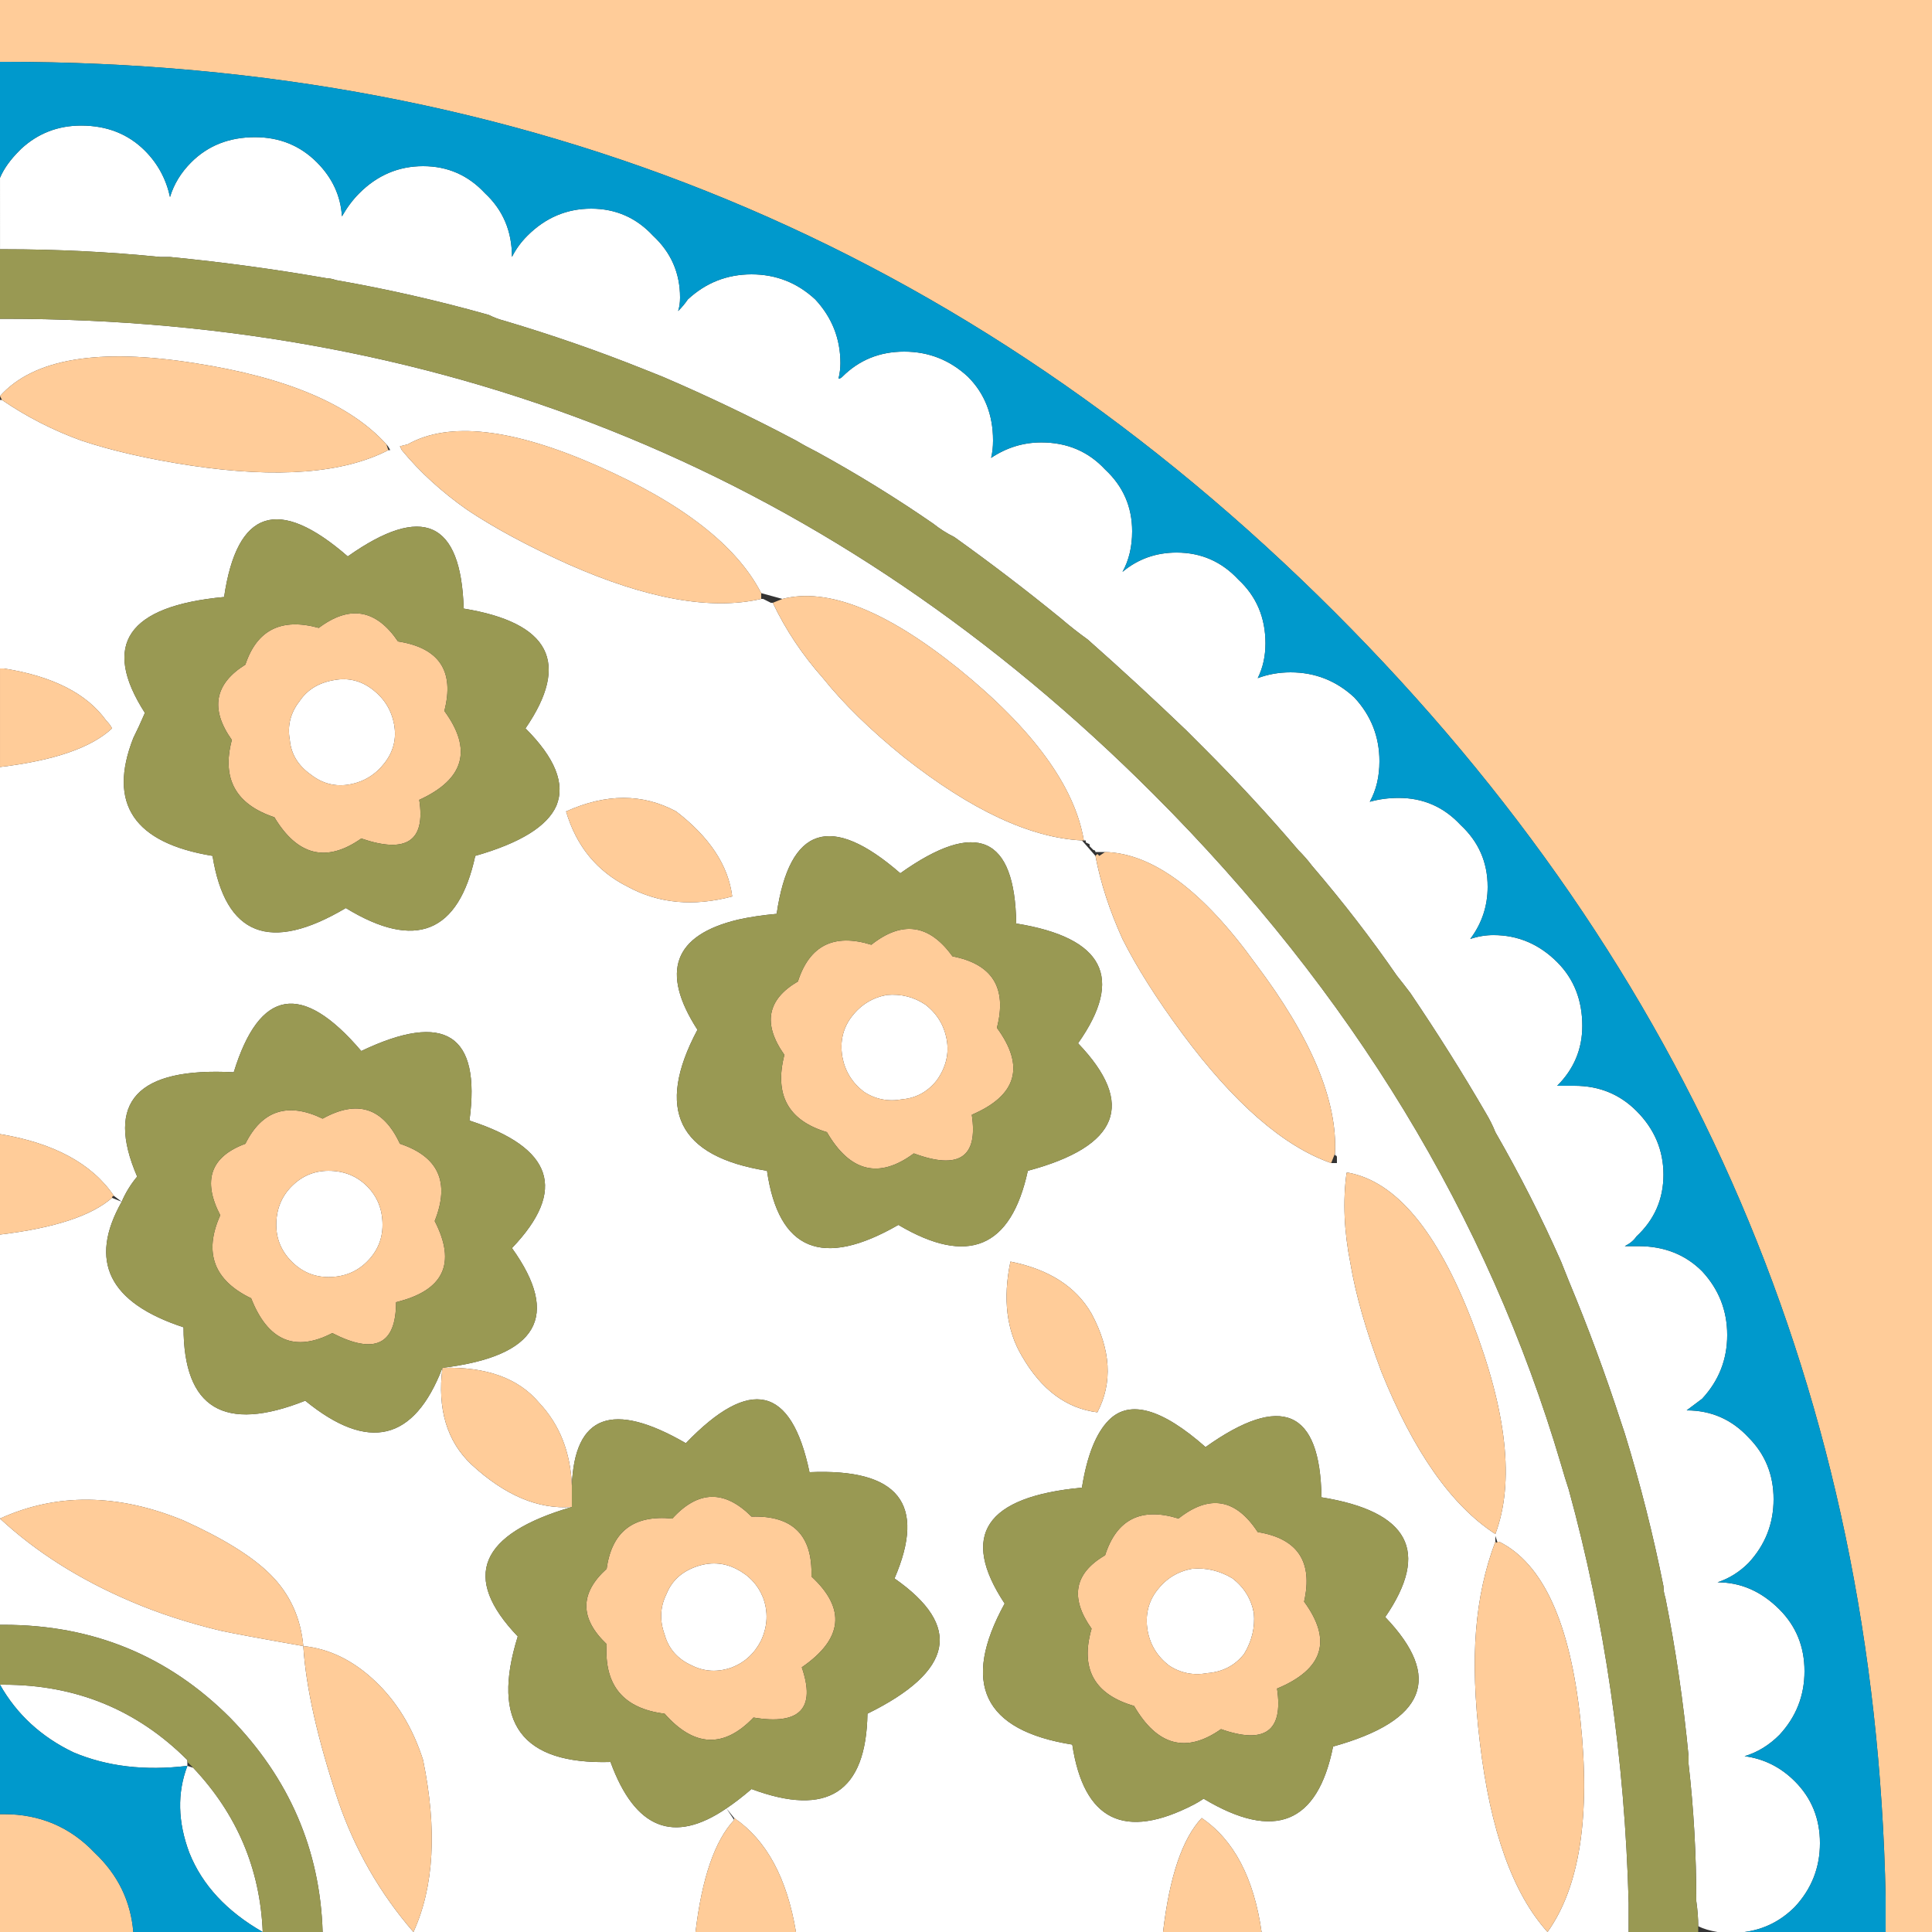
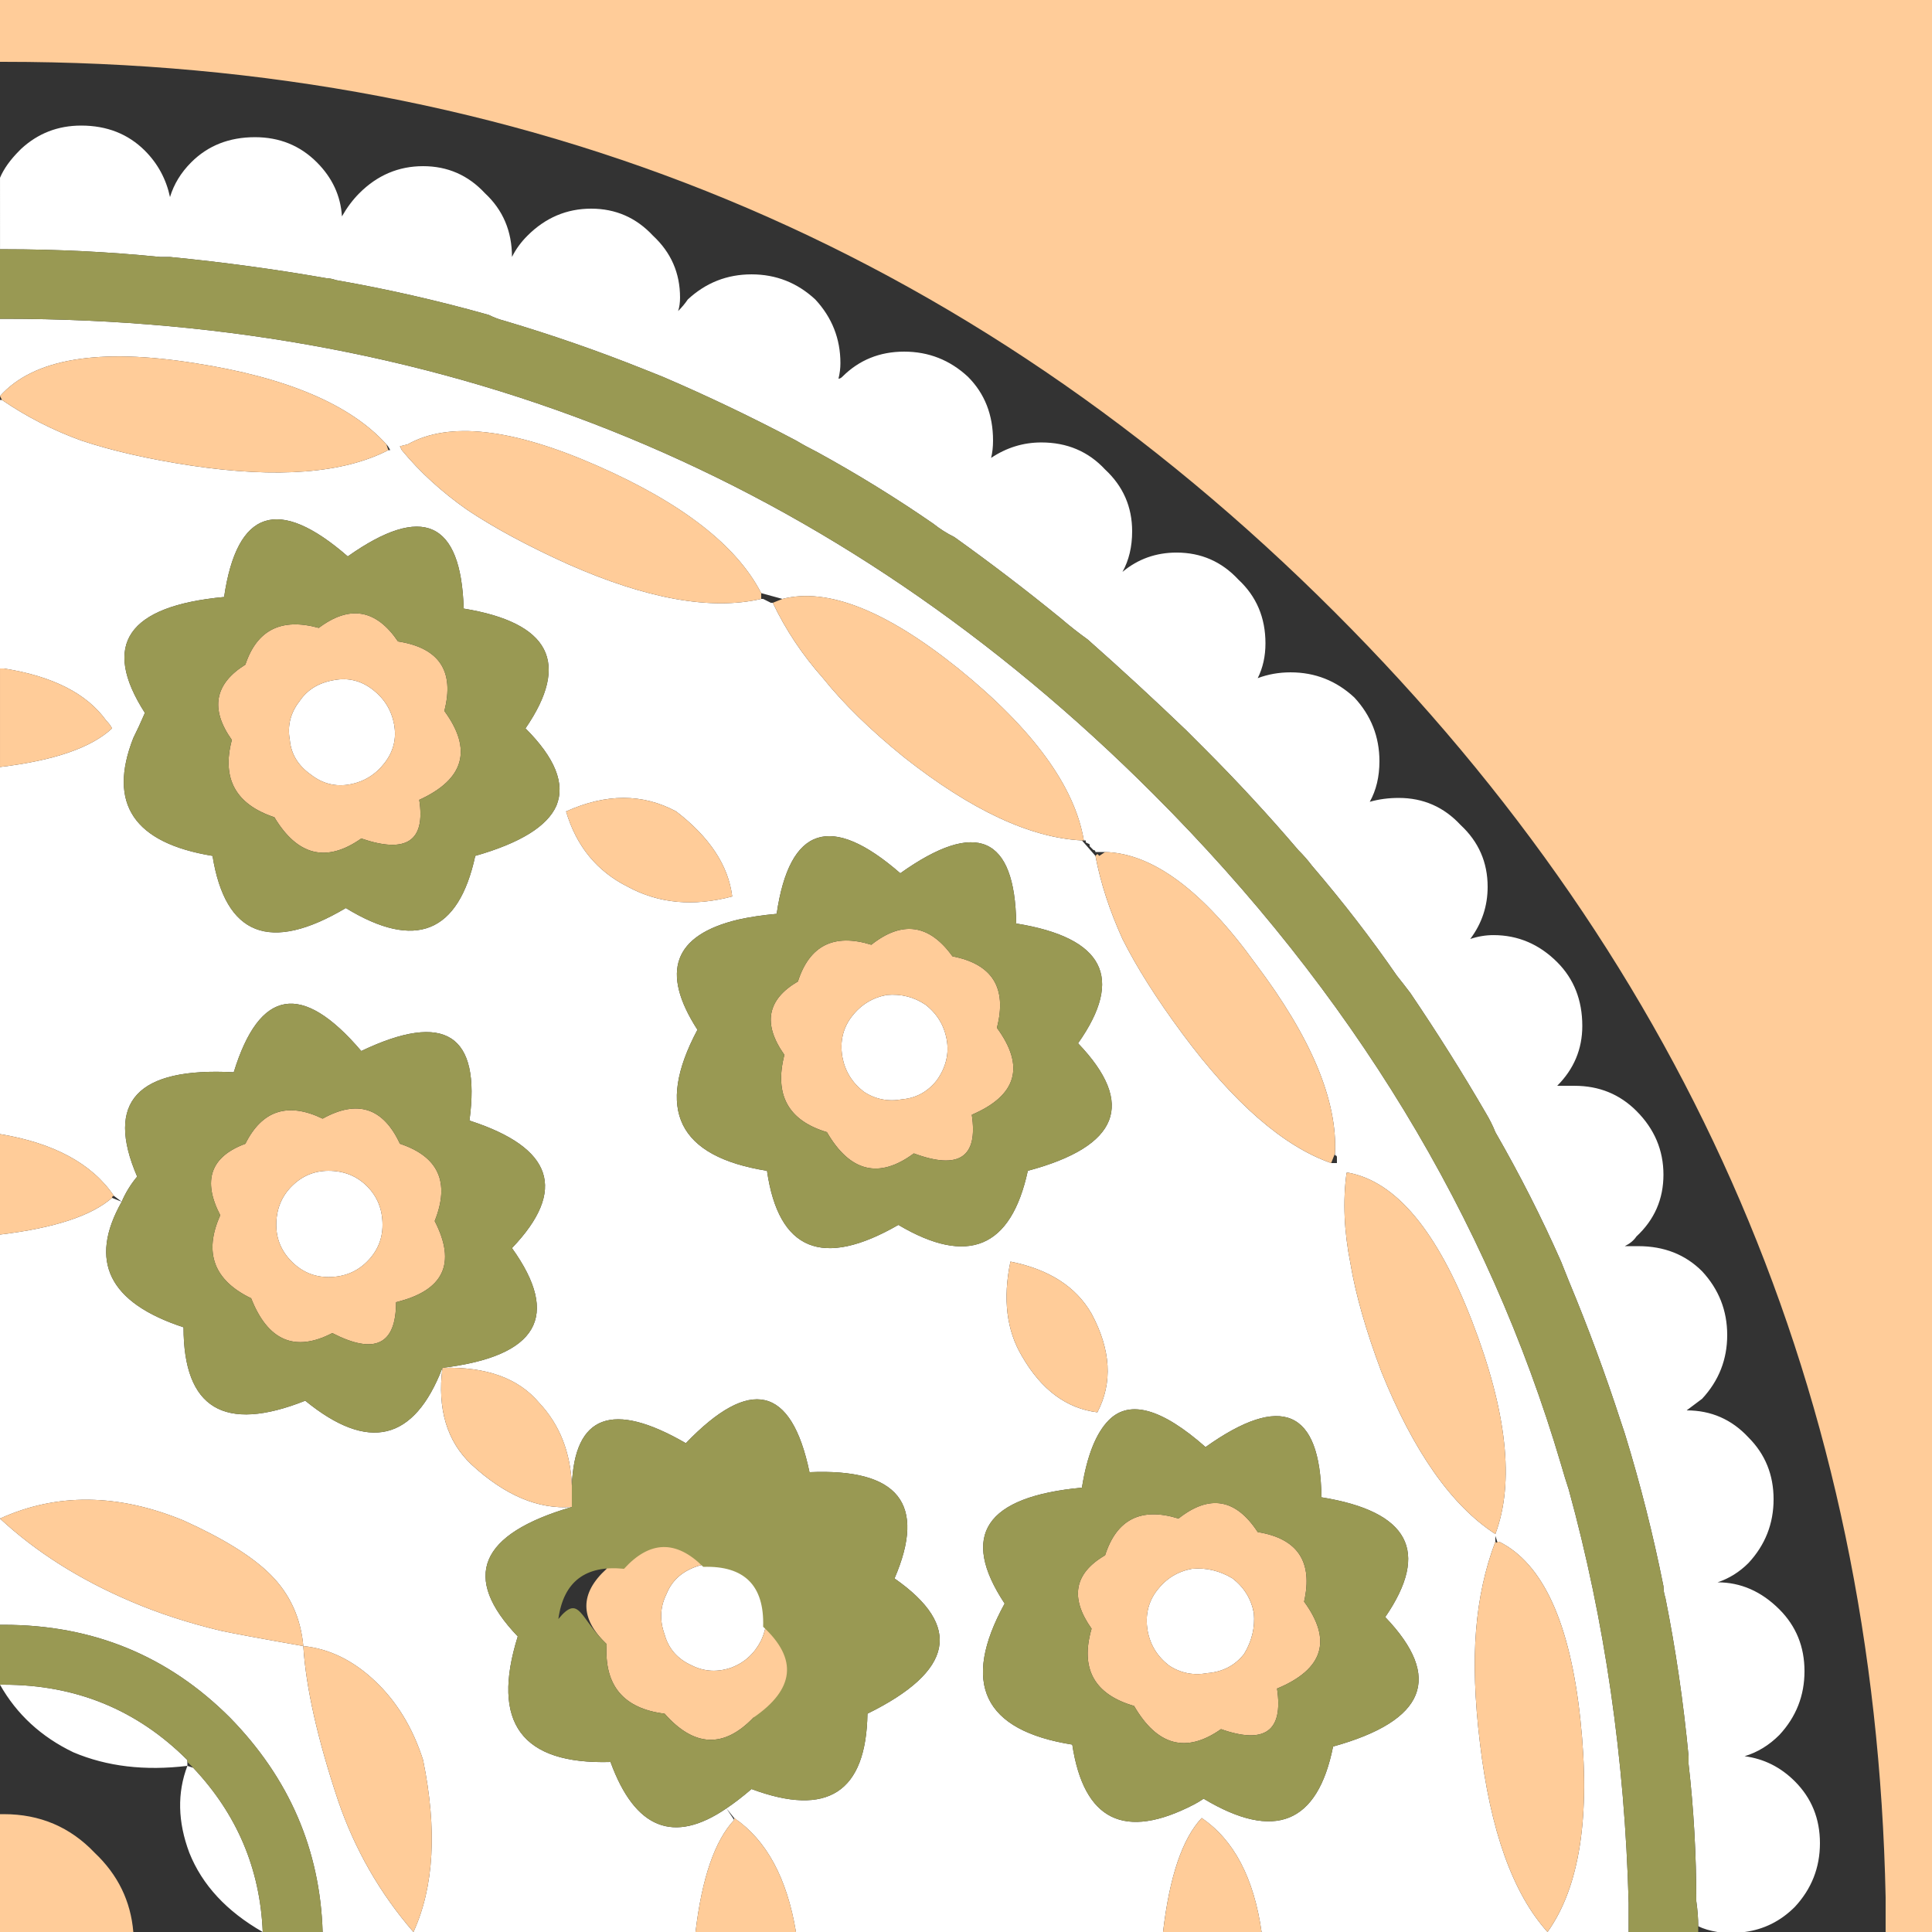
<svg xmlns="http://www.w3.org/2000/svg" version="1.1" x="0px" y="0px" width="404px" height="404px" viewBox="0 0 404 404" enable-background="new 0 0 404 404" xml:space="preserve">
  <rect x="0" y="0" width="404" height="404" fill="#333333" stroke="none" />
  <g id="areacolor">
    <path fill-rule="evenodd" clip-rule="evenodd" fill="#FFFFFF" d="M86.454,404c4.308-9.426,4.983-21.411,2.02-35.953   c-2.154-6.735-5.52-12.259-10.1-16.566c-4.577-4.309-9.56-6.73-14.949-7.271c-0.537-5.926-2.825-10.909-6.865-14.949   c-3.772-3.771-9.832-7.539-18.18-11.311c-13.737-5.658-26.532-5.792-38.38-0.402v-59.389c11.311-1.35,19.123-3.906,23.431-7.678   l2.02,0.809c-7.003,12.389-2.695,21.143,12.929,26.26c0,16.969,8.482,22.086,25.451,15.352   c13.197,10.774,22.757,8.486,28.683-6.869c-1.077,8.621,0.943,15.355,6.06,20.2c7.003,6.466,14.006,9.429,21.009,8.889   c-19.391,5.657-23.163,14.681-11.312,27.069c-5.657,18.045,0.809,26.8,19.392,26.26c5.117,14.006,13.197,17.236,24.24,9.697   l1.618,2.422c-4.04,4.309-6.735,12.121-8.08,23.432H86.454z M70.7,376.529c3.5,10.233,8.75,19.391,15.753,27.471H67.465   c-0.537-17.237-7.003-32.186-19.391-44.842c-12.929-12.93-28.683-19.392-47.269-19.392H0v-22.22   c7.54,7.002,16.697,12.79,27.471,17.371c5.654,2.422,11.852,4.441,18.583,6.06c2.426,0.536,8.214,1.614,17.371,3.231   C63.965,352.829,66.388,363.6,70.7,376.529z M39.185,368.047v1.211c-8.885,1.076-16.831,0.134-23.834-2.829   C8.617,363.197,3.5,358.482,0,352.289h0.805C15.888,352.289,28.683,357.54,39.185,368.047z M54.942,404   c-7.54-4.309-12.661-9.832-15.351-16.563c-2.426-6.467-2.561-12.526-0.406-18.18l1.215,0.402   C49.557,379.357,54.402,390.803,54.942,404z M151.902,378.146c1.618-1.077,3.365-2.426,5.251-4.04   c15.892,5.922,23.972,0.671,24.24-15.758c18.046-8.889,19.932-18.313,5.658-28.28c6.73-15.619,0.809-23.028-17.778-22.22   c-3.771-18.046-12.388-20.065-25.854-6.06c-15.355-8.889-23.297-5.926-23.837,8.889c-0.269-7.003-2.561-12.795-6.869-17.371   c-4.309-5.117-11.043-7.544-20.2-7.275c19.932-2.422,24.78-10.771,14.546-25.045c11.58-12.12,8.617-21.009-8.889-26.666   c2.422-18.047-5.117-22.891-22.626-14.543c-12.388-14.546-21.277-13.063-26.663,4.443c-20.2-1.078-26.935,6.193-20.2,21.816   c-1.346,1.614-2.423,3.365-3.231,5.252l-1.618-1.211c-4.577-6.735-12.522-11.043-23.833-12.93v-76.76   c11.311-1.345,19.123-4.04,23.431-8.08c-0.268-0.541-0.675-1.077-1.211-1.617c-4.04-5.654-11.177-9.292-21.416-10.905H0V83.629   h0.402c5.117,3.5,10.641,6.328,16.563,8.482c6.466,2.158,14.14,3.906,23.029,5.255c18.046,2.691,31.783,1.614,41.209-3.235h0.402   c-0.269-0.537-0.537-0.943-0.805-1.211c-7.543-8.348-20.875-14.006-39.998-16.969C20.603,72.72,7.003,75.008,0,82.82V66.66   c0.268,0,0.537,0,0.805,0c93.997,0,174.126,33.128,240.381,99.386c41.477,41.477,69.895,88.206,85.246,140.185   c0.536,1.886,1.076,3.638,1.613,5.255c7.543,27.471,11.717,56.287,12.526,86.453c0,2.154,0,4.175,0,6.061h-16.969h-59.792   c-1.617-11.311-5.791-19.257-12.525-23.834c-4.041,4.309-6.73,12.254-8.08,23.834h-76.76   c-1.882-11.311-6.194-19.257-12.925-23.834L151.902,378.146z M153.114,348.651c-2.963,1.077-5.792,0.942-8.482-0.402   c-2.963-1.346-4.849-3.499-5.658-6.463c-1.077-2.963-0.943-5.792,0.406-8.486c1.077-2.69,3.097-4.576,6.06-5.653   s5.788-0.943,8.482,0.402s4.581,3.365,5.658,6.061c1.077,2.963,0.943,5.926-0.406,8.889   C157.828,345.688,155.808,347.574,153.114,348.651z M145.842,215.331c-8.889,16.7-4.04,26.532,14.542,29.495   c2.426,16.697,11.583,20.469,27.475,11.312c14.542,8.616,23.566,4.849,27.065-11.312c19.123-5.117,22.626-14.006,10.507-26.666   c9.693-13.734,5.385-22.086-12.93-25.049c-0.268-18.314-8.348-21.814-24.24-10.502c-14.542-12.661-23.163-9.832-25.857,8.482   c-2.963,0.272-5.654,0.674-8.08,1.215C140.859,195.538,138.031,203.211,145.842,215.331z M176.143,220.988   c-0.541-3.23,0.134-6.06,2.02-8.482c1.886-2.426,4.308-3.905,7.271-4.445c2.963-0.27,5.658,0.406,8.08,2.02   c2.426,1.886,3.906,4.309,4.446,7.271c0.537,2.963-0.138,5.791-2.02,8.486c-1.886,2.422-4.312,3.771-7.275,4.039   c-2.963,0.537-5.654,0-8.08-1.617C178.163,226.374,176.683,223.951,176.143,220.988z M76.76,248.058   c2.154,2.154,3.231,4.849,3.231,8.08c0,2.963-1.077,5.52-3.231,7.673c-2.158,2.158-4.849,3.236-8.08,3.236   c-2.963,0-5.523-1.078-7.678-3.236c-2.154-2.153-3.231-4.71-3.231-7.673c0-3.231,1.077-5.926,3.231-8.08s4.715-3.231,7.678-3.231   C71.911,244.826,74.602,245.903,76.76,248.058z M72.313,189.88c14.546,8.889,23.569,5.251,27.069-10.909   c9.425-2.691,15.083-6.194,16.969-10.502c1.886-4.581-0.268-9.966-6.466-16.16c9.429-13.737,5.117-22.085-12.925-25.049   c-0.541-18.314-8.621-21.952-24.24-10.909c-14.546-12.656-23.163-9.828-25.858,8.486c-20.2,1.886-25.719,9.966-16.563,24.24   c-0.809,1.886-1.617,3.634-2.426,5.251c-5.385,13.738,0.134,21.952,16.566,24.643C47.131,195.672,56.422,199.309,72.313,189.88z    M4.04,31.511l0.402-0.402c3.5-3.231,7.678-4.849,12.522-4.849c5.389,0,9.832,1.752,13.335,5.251   c2.691,2.695,4.442,5.926,5.251,9.698c0.809-2.695,2.288-5.117,4.442-7.271c3.503-3.503,7.946-5.251,13.331-5.251   c5.117,0,9.429,1.748,12.929,5.251c3.231,3.231,4.983,7.003,5.251,11.312c1.077-1.886,2.292-3.5,3.638-4.849   c3.771-3.771,8.214-5.653,13.331-5.653s9.429,1.882,12.929,5.653c3.772,3.503,5.658,7.946,5.658,13.332   c0.805-1.614,1.882-3.097,3.231-4.443c3.772-3.771,8.214-5.657,13.332-5.657c5.117,0,9.425,1.886,12.929,5.657   c3.771,3.5,5.654,7.812,5.654,12.929c0,1.077-0.134,2.02-0.403,2.829c0.809-0.809,1.479-1.618,2.02-2.426   c3.772-3.5,8.214-5.251,13.332-5.251c5.117,0,9.563,1.752,13.331,5.251c3.503,3.771,5.255,8.214,5.255,13.331   c0,1.077-0.138,2.158-0.407,3.235c0.269,0,0.541-0.138,0.809-0.407c3.5-3.5,7.812-5.251,12.929-5.251s9.56,1.751,13.331,5.251   c3.5,3.503,5.252,7.946,5.252,13.332c0,1.349-0.135,2.561-0.403,3.638c3.231-2.154,6.731-3.231,10.503-3.231   c5.389,0,9.832,1.886,13.331,5.654c3.771,3.503,5.657,7.812,5.657,12.929c0,3.231-0.674,6.06-2.02,8.486   c3.23-2.695,7.003-4.04,11.311-4.04c5.117,0,9.43,1.882,12.93,5.654c3.771,3.503,5.657,7.946,5.657,13.331   c0,2.695-0.54,5.117-1.618,7.275c2.154-0.809,4.443-1.215,6.869-1.215c5.117,0,9.56,1.751,13.332,5.255   c3.499,3.768,5.25,8.214,5.25,13.332c0,3.231-0.67,6.06-2.02,8.482c1.886-0.537,3.906-0.809,6.061-0.809   c5.117,0,9.429,1.886,12.928,5.658c3.772,3.5,5.658,7.812,5.658,12.929c0,4.04-1.215,7.674-3.638,10.909   c1.618-0.541,3.231-0.809,4.849-0.809c5.117,0,9.56,1.886,13.332,5.654c3.499,3.504,5.25,7.945,5.25,13.335   c0,4.845-1.751,9.022-5.25,12.522c1.076,0,2.287,0,3.637,0c5.117,0,9.426,1.752,12.926,5.251   c3.771,3.772,5.656,8.214,5.656,13.331s-1.885,9.43-5.656,12.93c-0.537,0.809-1.346,1.482-2.424,2.02c1.078,0,2.021,0,2.83,0   c5.385,0,9.831,1.752,13.33,5.251c3.5,3.772,5.252,8.218,5.252,13.335s-1.752,9.561-5.252,13.332   c-1.076,0.809-2.154,1.613-3.23,2.422c5.117,0,9.426,1.886,12.929,5.658c3.499,3.499,5.251,7.811,5.251,12.928   s-1.752,9.561-5.251,13.332c-1.886,1.886-4.04,3.23-6.466,4.039c4.848,0,9.156,1.887,12.928,5.654   c3.5,3.504,5.252,7.812,5.252,12.929s-1.752,9.563-5.252,13.331c-2.154,2.158-4.58,3.638-7.271,4.447   c4.041,0.535,7.54,2.287,10.503,5.25c3.503,3.5,5.251,7.813,5.251,12.93s-1.748,9.559-5.251,13.331   c-2.963,2.963-6.462,4.714-10.503,5.251h-5.656c-1.614-0.268-2.963-0.671-4.041-1.211c0-1.617-0.134-3.365-0.402-5.252   c0-9.697-0.54-19.257-1.617-28.686c0-0.537,0-1.078,0-1.613c-1.077-11.313-2.691-22.355-4.85-33.129   c-0.268-0.81-0.402-1.618-0.402-2.423c-2.153-10.774-4.848-21.415-8.08-31.918c-0.268-0.809-0.54-1.617-0.809-2.423   c-3.23-9.965-6.868-19.797-10.908-29.494c-0.537-1.346-1.077-2.691-1.613-4.041c-4.041-9.156-8.621-18.18-13.738-27.064   c-0.536-1.35-1.211-2.694-2.02-4.039c-4.85-8.354-10.1-16.701-15.754-25.049c-0.809-1.078-1.752-2.289-2.828-3.639   c-5.39-7.811-11.313-15.485-17.778-23.028c-0.809-1.077-1.751-2.154-2.829-3.231c-6.193-7.271-12.79-14.408-19.793-21.411   l-0.406-0.402c-1.077-1.077-2.154-2.158-3.231-3.235c-6.731-6.462-13.6-12.791-20.603-18.985   c-1.886-1.35-3.771-2.829-5.658-4.447c-7.271-5.926-14.676-11.579-22.219-16.969c-1.614-0.805-3.097-1.748-4.442-2.825   c-7.812-5.389-15.892-10.372-24.24-14.949c-1.618-0.809-3.097-1.618-4.446-2.426c-9.157-4.845-18.448-9.292-27.874-13.332   c-1.35-0.536-2.695-1.077-4.04-1.613c-9.429-3.772-19.123-7.137-29.089-10.1c-1.077-0.272-2.154-0.675-3.231-1.215   c-10.506-2.963-21.143-5.385-31.918-7.271c-0.809-0.269-1.479-0.402-2.02-0.402c-10.771-1.886-21.679-3.37-32.722-4.446   c-0.541,0-1.211,0-2.02,0c-10.775-1.077-21.684-1.614-32.727-1.614c-0.268,0-0.537,0-0.805,0V37.169   C0.805,35.283,2.154,33.397,4.04,31.511z M82.414,151.5c0.541,2.963-0.134,5.658-2.02,8.08c-1.886,2.426-4.308,3.906-7.271,4.446   c-2.963,0.537-5.658-0.138-8.08-2.02c-2.695-1.886-4.174-4.312-4.442-7.275c-0.541-2.963,0.134-5.654,2.02-8.08   c1.613-2.422,4.04-3.902,7.271-4.442c2.963-0.541,5.654,0.134,8.08,2.02C80.394,146.115,81.877,148.537,82.414,151.5z    M249.672,377.338c0.536-0.269,1.211-0.675,2.02-1.211c14.811,8.885,23.834,5.25,27.068-10.909   c19.392-5.39,23.025-14.409,10.905-27.069c9.429-13.737,4.983-22.086-13.331-25.049c-0.269-18.314-8.349-21.813-24.24-10.502   c-9.157-8.08-15.892-9.966-20.2-5.658c-2.69,2.695-4.577,7.41-5.653,14.141c-20.2,1.886-25.589,9.966-16.16,24.24   c-9.157,16.7-4.446,26.527,14.141,29.49C226.643,380.703,235.125,384.877,249.672,377.338z M159.58,125.24l1.614,0.809h0.406   c2.69,5.658,6.194,10.909,10.502,15.757c4.308,5.386,9.966,10.905,16.969,16.563c14.006,11.043,26.394,16.835,37.169,17.372   l2.824,3.231c1.078,5.658,2.963,11.449,5.658,17.375c2.963,5.922,7.137,12.523,12.521,19.794   c10.775,14.546,21.144,23.568,31.109,27.068h1.211c0-0.541,0-0.943,0-1.211c0-0.269-0.134-0.406-0.402-0.406v-0.402   c0.541-11.043-4.982-24.24-16.563-39.592c-11.043-15.351-21.549-23.163-31.515-23.431c-0.806,0-1.479,0-2.021,0   c0-0.272-0.134-0.407-0.402-0.407l-0.809-0.809v-0.402l-0.809-0.402v-0.406h-0.402c-1.887-11.312-10.641-23.297-26.26-35.954   c-15.083-12.12-27.337-16.969-36.762-14.546l-4.446-1.211c-5.117-9.966-16.563-18.854-34.34-26.663   c-17.773-7.812-30.971-9.295-39.591-4.446l-1.617,0.406l0.406,0.805c3.771,4.581,8.348,8.754,13.733,12.526   c5.658,3.771,12.661,7.54,21.009,11.311c16.429,7.271,29.898,9.698,40.4,7.271H159.58z M141.4,169.68   c-7.003-3.772-14.68-3.772-23.029,0c2.154,7.271,6.462,12.526,12.929,15.757c6.462,3.5,13.734,4.174,21.814,2.02   C152.305,180.991,148.403,175.069,141.4,169.68z M249.265,328.049c2.963-0.269,5.792,0.402,8.486,2.02   c2.423,1.887,3.906,4.309,4.442,7.271c0.269,2.963-0.402,5.792-2.02,8.486c-1.887,2.423-4.442,3.768-7.674,4.04   c-2.963,0.536-5.658,0-8.08-1.617c-2.426-1.886-3.906-4.309-4.446-7.271c-0.536-3.231,0.134-6.06,2.021-8.486   C243.879,330.068,246.302,328.59,249.265,328.049z M211.291,263.811c-1.617,7.813-0.809,14.413,2.423,19.799   c4.04,7.002,9.291,10.908,15.757,11.717c3.232-6.197,2.829-13.063-1.211-20.605C225.025,269.066,219.371,265.429,211.291,263.811   z M281.585,245.229c-0.806,5.926-0.536,12.254,0.809,18.989c1.077,6.462,3.231,14.006,6.466,22.622   c6.731,16.701,14.678,28.012,23.834,33.938c4.04-10.774,2.427-25.589-4.849-44.439c-7.271-18.855-15.888-29.223-25.854-31.109   H281.585z M323.603,404c6.734-9.426,9.022-24.24,6.868-44.439c-2.154-20.201-7.811-32.589-16.969-37.17H313.1l-0.406-1.211v1.211   c-2.154,5.658-3.499,11.853-4.039,18.587c-0.537,6.731-0.27,14.542,0.809,23.431C311.617,382.723,316.331,395.92,323.603,404z" />
    <path fill-rule="evenodd" clip-rule="evenodd" fill="#FFCC99" d="M0,404v-24.643h0.809c7.54,0,13.872,2.691,18.989,8.08   c4.845,4.576,7.54,10.1,8.08,16.563H0z M145.44,404c1.345-11.311,4.04-19.123,8.08-23.432v-0.406   c6.735,4.581,11.043,12.527,12.929,23.838H145.44z M88.478,368.043c2.963,14.546,2.288,26.531-2.02,35.957   c-7.003-8.08-12.258-17.237-15.757-27.471c-4.309-12.93-6.735-23.704-7.271-32.32c-9.157-1.617-14.949-2.695-17.371-3.231   c-6.735-1.618-12.929-3.638-18.586-6.06C16.701,330.337,7.54,324.545,0,317.543c11.852-5.386,24.643-5.252,38.38,0.406   c8.349,3.771,14.408,7.539,18.18,11.311c4.04,4.04,6.328,9.023,6.869,14.949c5.385,0.536,10.368,2.963,14.949,7.271   C82.954,355.788,86.319,361.312,88.478,368.043z M119.583,315.12c-7.003,0.54-14.002-2.423-21.005-8.889   c-5.117-4.849-7.137-11.579-6.06-20.2c9.157-0.269,15.888,2.154,20.2,7.271c4.308,4.58,6.596,10.372,6.865,17.375   C119.583,312.023,119.583,313.502,119.583,315.12z M138.978,358.349c-8.621-1.077-12.661-5.926-12.12-14.546   c-5.657-5.386-5.657-10.637,0-15.754c1.077-7.812,5.654-11.311,13.734-10.506c5.389-5.922,10.909-6.061,16.566-0.402   c8.616-0.27,12.791,3.905,12.522,12.521c7.271,6.734,6.6,13.063-2.02,18.989c2.963,8.62-0.402,12.12-10.1,10.507   C151.366,365.62,145.172,365.352,138.978,358.349z M193.518,210.08c-2.426-1.617-5.117-2.289-8.08-2.02   c-2.963,0.54-5.389,2.02-7.275,4.441c-1.882,2.427-2.557,5.256-2.02,8.486c0.541,2.963,2.02,5.386,4.446,7.271   c2.422,1.617,5.117,2.154,8.08,1.617c2.963-0.271,5.385-1.617,7.271-4.039c1.886-2.695,2.561-5.523,2.02-8.486   S195.94,211.966,193.518,210.08z M139.38,333.3c-1.345,2.694-1.479,5.52-0.402,8.482c0.805,2.963,2.691,5.117,5.654,6.467   c2.694,1.345,5.523,1.479,8.486,0.402c2.69-1.077,4.71-2.963,6.06-5.653c1.345-2.963,1.479-5.926,0.402-8.889   c-1.077-2.695-2.963-4.715-5.658-6.061c-2.69-1.35-5.52-1.483-8.482-0.406S140.457,330.605,139.38,333.3z M166.851,205.231   c2.426-7.54,7.543-10.1,15.352-7.674c6.466-5.117,12.12-4.313,16.969,2.422c8.348,1.618,11.45,6.6,9.292,14.949   c5.926,8.08,4.178,14.14-5.252,18.181c1.35,8.889-2.69,11.579-12.12,8.08c-7.271,5.385-13.332,3.905-18.18-4.447   c-8.08-2.422-11.043-7.808-8.889-16.16C159.446,214.12,160.389,209.003,166.851,205.231z M68.68,267.043   c3.231,0,5.926-1.078,8.08-3.232c2.154-2.153,3.231-4.71,3.231-7.673c0-3.235-1.077-5.926-3.231-8.08   c-2.154-2.158-4.849-3.235-8.08-3.235c-2.963,0-5.52,1.077-7.678,3.235c-2.154,2.154-3.231,4.845-3.231,8.08   c0,2.963,1.077,5.52,3.231,7.673C63.161,265.965,65.717,267.043,68.68,267.043z M52.52,271.488   c-7.812-3.771-9.966-9.563-6.462-17.371c-3.772-7.275-2.02-12.258,5.251-14.948c3.5-7.003,8.889-8.755,16.16-5.251   c7.271-4.041,12.657-2.293,16.16,5.251c8.08,2.69,10.502,8.08,7.271,16.159c4.581,8.89,1.886,14.543-8.08,16.969   c0,8.886-4.442,11.043-13.331,6.463C61.677,282.8,56.02,280.377,52.52,271.488z M23.431,250.48   c-4.308,3.771-12.12,6.328-23.431,7.678v-21.01c11.311,1.887,19.257,6.194,23.837,12.93   C23.565,250.078,23.431,250.212,23.431,250.48z M0.809,139.782c10.234,1.618,17.372,5.255,21.412,10.909   c0.541,0.541,0.943,1.077,1.211,1.617c-4.308,4.04-12.12,6.731-23.431,8.08v-20.606H0.809z M0.402,83.629L0,82.82   c7.003-7.812,20.603-10.1,40.802-6.869C59.925,78.914,73.261,84.572,80.8,92.92l0.403,1.211   c-9.426,4.849-23.163,5.926-41.205,3.231c-8.889-1.345-16.566-3.097-23.029-5.251C11.043,89.957,5.52,87.128,0.402,83.629z    M60.6,154.731c0.268,2.963,1.751,5.389,4.442,7.271c2.426,1.886,5.117,2.561,8.08,2.02c2.963-0.537,5.389-2.02,7.275-4.442   c1.882-2.422,2.557-5.117,2.02-8.08c-0.541-2.963-2.02-5.385-4.446-7.271c-2.422-1.886-5.117-2.561-8.08-2.02   c-3.231,0.536-5.653,2.02-7.271,4.442C60.734,149.078,60.06,151.768,60.6,154.731z M0.809,12.929c-0.268,0-0.541,0-0.809,0V0h404   v404h-9.697c0-2.422,0-4.849,0-7.271c-2.154-104.503-40.535-194.054-115.141-268.66C202.402,51.309,109.621,12.929,0.809,12.929z    M48.48,154.731c-4.581-6.463-3.638-11.714,2.829-15.754c2.423-7.275,7.54-9.832,15.352-7.678   c6.462-4.849,11.986-3.906,16.563,2.829c8.62,1.345,11.852,6.194,9.697,14.542c5.926,8.08,4.174,14.274-5.251,18.586   c1.345,8.616-2.695,11.311-12.12,8.08c-7.271,5.117-13.331,3.634-18.18-4.446C49.289,168.201,46.326,162.811,48.48,154.731z    M97.769,106.658c-5.389-3.772-9.966-7.946-13.737-12.526l-0.402-0.809l1.613-0.402c8.621-4.849,21.818-3.365,39.595,4.442   c17.774,7.812,29.223,16.701,34.34,26.667v1.211c-10.506,2.422-23.972,0-40.4-7.271   C110.425,114.197,103.422,110.425,97.769,106.658z M161.6,126.049l2.02-0.809c9.425-2.423,21.679,2.422,36.762,14.542   c15.624,12.661,24.378,24.646,26.26,35.958h-0.402c-10.775-0.541-23.163-6.329-37.169-17.372   c-7.003-5.657-12.657-11.177-16.969-16.566C167.794,136.958,164.294,131.703,161.6,126.049z M153.118,187.458   c-8.08,2.154-15.355,1.479-21.818-2.02c-6.462-3.235-10.774-8.486-12.929-15.757c8.349-3.772,16.026-3.772,23.029,0   C148.403,175.065,152.309,180.991,153.118,187.458z M243.209,404c1.346-11.58,4.04-19.525,8.08-23.838   c6.73,4.581,10.908,12.527,12.521,23.838H243.209z M255.328,361.58c-7.271,5.117-13.33,3.5-18.18-4.849   c-8.348-2.423-11.311-7.812-8.889-16.16c-4.58-6.462-3.637-11.579,2.829-15.351c2.423-7.54,7.54-10.101,15.351-7.678   c6.463-5.117,11.986-4.175,16.563,2.828c8.353,1.35,11.584,6.194,9.698,14.547c5.926,8.08,4.04,14.14-5.657,18.18   C268.392,361.982,264.486,364.811,255.328,361.58z M252.5,349.862c3.231-0.269,5.791-1.613,7.678-4.04   c1.613-2.69,2.288-5.52,2.02-8.482c-0.54-2.963-2.02-5.385-4.446-7.271c-2.69-1.617-5.519-2.288-8.482-2.02   c-2.963,0.537-5.39,2.02-7.271,4.442c-1.887,2.427-2.561,5.251-2.021,8.486c0.536,2.963,2.021,5.386,4.442,7.271   C246.842,349.862,249.537,350.402,252.5,349.862z M308.658,340.978c0.536-6.734,1.881-12.929,4.039-18.587   c0.269,0.27,0.402,0.27,0.402,0h0.402c9.158,4.581,14.814,16.969,16.969,37.17c2.154,20.199-0.134,35.014-6.868,44.439   c-7.271-8.08-11.981-21.277-14.14-39.592C308.385,355.52,308.117,347.709,308.658,340.978z M228.26,274.721   c4.04,7.539,4.443,14.408,1.211,20.602c-6.462-0.805-11.713-4.711-15.753-11.713c-3.235-5.39-4.04-11.986-2.427-19.799   C219.371,265.429,225.029,269.063,228.26,274.721z M247.249,216.141c-5.39-7.271-9.563-13.873-12.526-19.798   c-2.691-5.922-4.576-11.713-5.654-17.371l0.402-0.402l0.406,0.402l1.212-0.809c9.966,0.272,20.468,8.08,31.511,23.435   c11.58,15.352,17.104,28.549,16.563,39.592l-0.805,2.02C268.392,239.705,258.02,230.683,247.249,216.141z M281.991,245.229   c9.966,1.887,18.587,12.254,25.857,31.109c7.271,18.851,8.89,33.665,4.849,44.439c-9.156-5.926-17.103-17.236-23.838-33.938   c-3.23-8.62-5.385-16.16-6.462-22.622c-1.349-6.735-1.618-13.063-0.809-18.989H281.991z" />
-     <path fill-rule="evenodd" clip-rule="evenodd" fill="#999953" d="M151.902,378.146c-11.043,7.539-19.123,4.309-24.24-9.697   c-18.583,0.54-25.045-8.215-19.392-26.26c-11.852-12.389-8.08-21.412,11.312-27.069c0-1.614,0-3.097,0-4.442   c0.541-14.814,8.486-17.777,23.837-8.889c13.465-14.006,22.086-11.986,25.857,6.06c18.583-0.809,24.508,6.601,17.774,22.22   c14.274,9.967,12.388,19.392-5.654,28.28c-0.272,16.429-8.352,21.684-24.24,15.758   C155.271,375.721,153.52,377.069,151.902,378.146z M126.857,343.807c-0.541,8.616,3.5,13.465,12.12,14.542   c6.194,7.003,12.388,7.271,18.583,0.81c9.698,1.617,13.063-1.887,10.1-10.503c8.62-5.926,9.291-12.259,2.02-18.989   c0.268-8.62-3.906-12.795-12.522-12.525c-5.658-5.654-11.177-5.52-16.566,0.406c-8.08-0.809-12.657,2.69-13.734,10.502   C121.2,333.166,121.2,338.417,126.857,343.807z M39.189,368.449v-0.402c-10.506-10.507-23.297-15.758-38.38-15.758H0v-12.522   h0.809c18.583,0,34.34,6.462,47.269,19.392c12.388,12.66,18.851,27.604,19.391,44.842H54.942   c-0.537-13.197-5.385-24.643-14.542-34.34C39.859,369.123,39.457,368.717,39.189,368.449z M107.06,260.986   c10.234,14.274,5.385,22.623-14.542,25.049c-5.926,15.352-15.489,17.64-28.687,6.865c-16.969,6.734-25.451,1.617-25.451-15.352   c-15.619-5.117-19.932-13.871-12.929-26.26c0.809-1.887,1.886-3.634,3.231-5.252c-6.731-15.619,0-22.895,20.2-21.816   c5.389-17.506,14.278-18.985,26.667-4.443c17.505-8.348,25.049-3.499,22.623,14.543   C115.681,239.978,118.64,248.866,107.06,260.986z M82.82,272.297c9.966-2.422,12.661-8.079,8.08-16.969   c3.231-8.079,0.809-13.465-7.271-16.159c-3.503-7.54-8.889-9.292-16.16-5.251c-7.271-3.5-12.661-1.752-16.16,5.251   c-7.271,2.694-9.023,7.677-5.251,14.948c-3.503,7.813-1.349,13.6,6.462,17.371c3.5,8.889,9.157,11.312,16.969,7.271   C78.377,283.34,82.82,281.187,82.82,272.297z M0.809,52.118c11.043,0,21.952,0.541,32.723,1.618c0.809,0,1.483,0,2.02,0   c11.043,1.077,21.952,2.556,32.726,4.442c0.537,0,1.211,0.134,2.02,0.402c10.771,1.886,21.412,4.312,31.914,7.275   c1.077,0.537,2.154,0.943,3.231,1.211c9.966,2.963,19.664,6.328,29.089,10.1c1.349,0.537,2.695,1.077,4.04,1.613   c9.429,4.04,18.72,8.487,27.877,13.335c1.345,0.805,2.829,1.614,4.442,2.422c8.348,4.581,16.428,9.56,24.24,14.949   c1.349,1.077,2.829,2.02,4.446,2.829c7.54,5.386,14.945,11.043,22.219,16.965c1.883,1.618,3.769,3.097,5.654,4.447   c7.003,6.194,13.871,12.522,20.606,18.989c1.077,1.077,2.154,2.154,3.231,3.231l0.402,0.402   c7.003,7.003,13.604,14.14,19.797,21.411c1.078,1.077,2.021,2.158,2.829,3.235c6.462,7.54,12.389,15.217,17.774,23.024   c1.076,1.35,2.02,2.561,2.828,3.639c5.658,8.348,10.908,16.699,15.758,25.049c0.805,1.345,1.479,2.689,2.02,4.039   c5.117,8.889,9.693,17.912,13.734,27.068c0.54,1.346,1.076,2.691,1.617,4.041c4.04,9.693,7.674,19.525,10.908,29.49   c0.27,0.81,0.537,1.614,0.805,2.423c3.236,10.507,5.927,21.144,8.08,31.918c0,0.809,0.139,1.613,0.407,2.423   c2.153,10.773,3.771,21.816,4.849,33.129c0,0.54,0,1.076,0,1.617c1.077,9.425,1.613,18.984,1.613,28.682   c0.269,1.887,0.406,3.639,0.406,5.252c0,0.268,0,0.674,0,1.211h-14.546c0-1.882,0-3.902,0-6.061   c-0.81-30.161-4.983-58.982-12.522-86.453c-0.541-1.617-1.077-3.369-1.617-5.251c-15.352-51.983-43.766-98.712-85.242-140.189   C174.931,99.789,94.806,66.66,0.809,66.66c-0.268,0-0.541,0-0.809,0V52.118C0.268,52.118,0.541,52.118,0.809,52.118z    M83.223,134.129c-4.577-6.731-10.1-7.674-16.563-2.829c-7.812-2.154-12.929,0.407-15.352,7.678   c-6.466,4.04-7.409,9.291-2.829,15.758c-2.154,8.08,0.809,13.465,8.889,16.16c4.849,8.08,10.909,9.56,18.18,4.442   c9.425,3.231,13.465,0.541,12.12-8.08c9.425-4.309,11.177-10.502,5.251-18.583C95.074,140.323,91.843,135.478,83.223,134.129z    M30.3,149.078c-9.157-14.274-3.637-22.354,16.563-24.24c2.695-18.314,11.315-21.143,25.858-8.482   c15.619-11.043,23.699-7.409,24.24,10.905c18.046,2.963,22.354,11.315,12.929,25.049c6.194,6.194,8.349,11.583,6.462,16.16   c-1.886,4.308-7.54,7.812-16.969,10.506c-3.5,16.16-12.522,19.793-27.065,10.905c-15.892,9.429-25.183,5.792-27.877-10.905   c-16.428-2.695-21.952-10.909-16.563-24.646C28.683,152.715,29.491,150.963,30.3,149.078z M154.329,192.306   c2.422-0.541,5.117-0.943,8.08-1.211c2.691-18.318,11.312-21.143,25.854-8.486c15.892-11.312,23.972-7.812,24.24,10.506   c18.318,2.963,22.627,11.311,12.93,25.045c12.119,12.66,8.62,21.549-10.503,26.666c-3.503,16.16-12.526,19.932-27.069,11.312   c-15.892,9.157-25.049,5.386-27.471-11.312c-18.586-2.963-23.431-12.795-14.546-29.491   C138.035,203.215,140.859,195.538,154.329,192.306z M228.26,340.575c-2.422,8.349,0.541,13.733,8.889,16.16   c4.85,8.349,10.909,9.962,18.18,4.845c9.158,3.234,13.063,0.406,11.715-8.482c9.697-4.04,11.583-10.1,5.657-18.18   c1.886-8.349-1.346-13.197-9.698-14.543c-4.576-7.003-10.1-7.945-16.563-2.828c-7.811-2.427-12.928,0.134-15.351,7.674   C224.623,328.992,223.68,334.109,228.26,340.575z M166.851,205.235c-6.462,3.768-7.405,8.885-2.829,15.351   c-2.154,8.349,0.809,13.734,8.889,16.16c4.849,8.349,10.909,9.832,18.18,4.443c9.429,3.503,13.469,0.809,12.12-8.08   c9.43-4.041,11.178-10.101,5.252-18.181c2.158-8.349-0.943-13.331-9.292-14.949c-4.849-6.73-10.502-7.54-16.969-2.422   C174.395,195.135,169.277,197.692,166.851,205.235z M249.672,377.338c-14.543,7.539-23.029,3.365-25.451-12.523   c-18.583-2.963-23.298-12.794-14.141-29.494c-9.425-14.274-4.04-22.354,16.16-24.24c1.076-6.73,2.963-11.445,5.657-14.141   c4.309-4.308,11.043-2.422,20.2,5.658c15.888-11.312,23.968-7.813,24.24,10.502c18.314,2.963,22.756,11.315,13.331,25.049   c12.12,12.66,8.482,21.684-10.909,27.069c-3.23,16.159-12.254,19.798-27.068,10.909   C250.883,376.663,250.212,377.069,249.672,377.338z" />
-     <path fill-rule="evenodd" clip-rule="evenodd" fill="#0099CC" d="M39.591,387.434c2.694,6.734,7.812,12.254,15.351,16.566H27.874   c-0.537-6.467-3.231-11.986-8.08-16.566c-5.117-5.385-11.445-8.08-18.985-8.08H0v-27.068c3.5,6.197,8.617,10.908,15.351,14.14   c7.003,2.963,14.949,3.905,23.838,2.829C37.031,374.911,37.169,380.971,39.591,387.434z M0.809,12.925   c108.808,0,201.594,38.38,278.354,115.14c74.605,74.606,112.986,164.161,115.141,268.66c0,2.427,0,4.85,0,7.275h-29.492   c4.041-0.541,7.54-2.292,10.503-5.256c3.503-3.768,5.255-8.213,5.255-13.33s-1.752-9.426-5.255-12.93   c-2.963-2.963-6.462-4.711-10.503-5.251c2.695-0.809,5.117-2.288,7.271-4.442c3.504-3.771,5.252-8.214,5.252-13.331   s-1.748-9.429-5.252-12.929c-3.771-3.771-8.08-5.658-12.928-5.658c2.426-0.809,4.58-2.153,6.466-4.039   c3.499-3.771,5.251-8.215,5.251-13.332s-1.752-9.425-5.251-12.928c-3.503-3.772-7.812-5.654-12.929-5.654   c1.076-0.809,2.154-1.617,3.23-2.426c3.504-3.772,5.252-8.215,5.252-13.332s-1.748-9.559-5.252-13.331   c-3.499-3.503-7.945-5.251-13.33-5.251c-0.81,0-1.752,0-2.83,0c1.078-0.541,1.887-1.215,2.428-2.02   c3.768-3.504,5.652-7.813,5.652-12.93s-1.885-9.563-5.652-13.331c-3.504-3.503-7.813-5.255-12.93-5.255c-1.35,0-2.561,0-3.637,0   c3.503-3.5,5.25-7.674,5.25-12.522c0-5.386-1.747-9.831-5.25-13.331c-3.772-3.772-8.215-5.658-13.332-5.658   c-1.617,0-3.23,0.268-4.849,0.809c2.427-3.231,3.638-6.869,3.638-10.909c0-5.117-1.886-9.425-5.658-12.929   c-3.499-3.768-7.811-5.654-12.928-5.654c-2.154,0-4.175,0.269-6.061,0.809c1.35-2.427,2.02-5.255,2.02-8.486   c0-5.117-1.747-9.56-5.25-13.332c-3.772-3.5-8.215-5.251-13.332-5.251c-2.422,0-4.715,0.402-6.869,1.211   c1.078-2.154,1.618-4.581,1.618-7.271c0-5.389-1.886-9.832-5.657-13.331c-3.5-3.772-7.813-5.658-12.93-5.658   c-4.308,0-8.08,1.345-11.311,4.04c1.35-2.422,2.02-5.251,2.02-8.482c0-5.117-1.886-9.429-5.653-12.929   c-3.503-3.772-7.946-5.658-13.335-5.658c-3.768,0-7.271,1.077-10.503,3.231c0.269-1.077,0.403-2.288,0.403-3.633   c0-5.39-1.748-9.832-5.252-13.332c-3.771-3.503-8.214-5.255-13.331-5.255s-9.425,1.751-12.929,5.255   c-0.269,0.269-0.537,0.403-0.809,0.403c0.272-1.077,0.407-2.154,0.407-3.231c0-5.117-1.752-9.563-5.251-13.331   c-3.771-3.503-8.218-5.255-13.335-5.255c-5.117,0-9.56,1.752-13.332,5.255c-0.537,0.805-1.211,1.613-2.02,2.422   c0.269-0.809,0.407-1.752,0.407-2.829c0-5.117-1.886-9.426-5.658-12.929c-3.5-3.768-7.812-5.653-12.929-5.653   c-5.117,0-9.56,1.886-13.332,5.653c-1.345,1.35-2.422,2.829-3.231,4.447c0-5.39-1.886-9.832-5.658-13.332   c-3.5-3.771-7.812-5.658-12.929-5.658s-9.56,1.886-13.331,5.658c-1.346,1.345-2.557,2.963-3.634,4.845   c-0.272-4.308-2.02-8.08-5.255-11.311c-3.5-3.5-7.808-5.251-12.925-5.251c-5.389,0-9.832,1.751-13.335,5.251   c-2.154,2.154-3.634,4.581-4.442,7.271c-0.809-3.768-2.561-7.003-5.251-9.694c-3.503-3.503-7.946-5.251-13.331-5.251   c-4.849,0-9.023,1.614-12.526,4.845L4.04,31.511C2.154,33.397,0.809,35.283,0,37.165v-24.24   C0.268,12.925,0.537,12.925,0.809,12.925z" />
+     <path fill-rule="evenodd" clip-rule="evenodd" fill="#999953" d="M151.902,378.146c-11.043,7.539-19.123,4.309-24.24-9.697   c-18.583,0.54-25.045-8.215-19.392-26.26c-11.852-12.389-8.08-21.412,11.312-27.069c0-1.614,0-3.097,0-4.442   c0.541-14.814,8.486-17.777,23.837-8.889c13.465-14.006,22.086-11.986,25.857,6.06c18.583-0.809,24.508,6.601,17.774,22.22   c14.274,9.967,12.388,19.392-5.654,28.28c-0.272,16.429-8.352,21.684-24.24,15.758   C155.271,375.721,153.52,377.069,151.902,378.146z M126.857,343.807c-0.541,8.616,3.5,13.465,12.12,14.542   c6.194,7.003,12.388,7.271,18.583,0.81c8.62-5.926,9.291-12.259,2.02-18.989   c0.268-8.62-3.906-12.795-12.522-12.525c-5.658-5.654-11.177-5.52-16.566,0.406c-8.08-0.809-12.657,2.69-13.734,10.502   C121.2,333.166,121.2,338.417,126.857,343.807z M39.189,368.449v-0.402c-10.506-10.507-23.297-15.758-38.38-15.758H0v-12.522   h0.809c18.583,0,34.34,6.462,47.269,19.392c12.388,12.66,18.851,27.604,19.391,44.842H54.942   c-0.537-13.197-5.385-24.643-14.542-34.34C39.859,369.123,39.457,368.717,39.189,368.449z M107.06,260.986   c10.234,14.274,5.385,22.623-14.542,25.049c-5.926,15.352-15.489,17.64-28.687,6.865c-16.969,6.734-25.451,1.617-25.451-15.352   c-15.619-5.117-19.932-13.871-12.929-26.26c0.809-1.887,1.886-3.634,3.231-5.252c-6.731-15.619,0-22.895,20.2-21.816   c5.389-17.506,14.278-18.985,26.667-4.443c17.505-8.348,25.049-3.499,22.623,14.543   C115.681,239.978,118.64,248.866,107.06,260.986z M82.82,272.297c9.966-2.422,12.661-8.079,8.08-16.969   c3.231-8.079,0.809-13.465-7.271-16.159c-3.503-7.54-8.889-9.292-16.16-5.251c-7.271-3.5-12.661-1.752-16.16,5.251   c-7.271,2.694-9.023,7.677-5.251,14.948c-3.503,7.813-1.349,13.6,6.462,17.371c3.5,8.889,9.157,11.312,16.969,7.271   C78.377,283.34,82.82,281.187,82.82,272.297z M0.809,52.118c11.043,0,21.952,0.541,32.723,1.618c0.809,0,1.483,0,2.02,0   c11.043,1.077,21.952,2.556,32.726,4.442c0.537,0,1.211,0.134,2.02,0.402c10.771,1.886,21.412,4.312,31.914,7.275   c1.077,0.537,2.154,0.943,3.231,1.211c9.966,2.963,19.664,6.328,29.089,10.1c1.349,0.537,2.695,1.077,4.04,1.613   c9.429,4.04,18.72,8.487,27.877,13.335c1.345,0.805,2.829,1.614,4.442,2.422c8.348,4.581,16.428,9.56,24.24,14.949   c1.349,1.077,2.829,2.02,4.446,2.829c7.54,5.386,14.945,11.043,22.219,16.965c1.883,1.618,3.769,3.097,5.654,4.447   c7.003,6.194,13.871,12.522,20.606,18.989c1.077,1.077,2.154,2.154,3.231,3.231l0.402,0.402   c7.003,7.003,13.604,14.14,19.797,21.411c1.078,1.077,2.021,2.158,2.829,3.235c6.462,7.54,12.389,15.217,17.774,23.024   c1.076,1.35,2.02,2.561,2.828,3.639c5.658,8.348,10.908,16.699,15.758,25.049c0.805,1.345,1.479,2.689,2.02,4.039   c5.117,8.889,9.693,17.912,13.734,27.068c0.54,1.346,1.076,2.691,1.617,4.041c4.04,9.693,7.674,19.525,10.908,29.49   c0.27,0.81,0.537,1.614,0.805,2.423c3.236,10.507,5.927,21.144,8.08,31.918c0,0.809,0.139,1.613,0.407,2.423   c2.153,10.773,3.771,21.816,4.849,33.129c0,0.54,0,1.076,0,1.617c1.077,9.425,1.613,18.984,1.613,28.682   c0.269,1.887,0.406,3.639,0.406,5.252c0,0.268,0,0.674,0,1.211h-14.546c0-1.882,0-3.902,0-6.061   c-0.81-30.161-4.983-58.982-12.522-86.453c-0.541-1.617-1.077-3.369-1.617-5.251c-15.352-51.983-43.766-98.712-85.242-140.189   C174.931,99.789,94.806,66.66,0.809,66.66c-0.268,0-0.541,0-0.809,0V52.118C0.268,52.118,0.541,52.118,0.809,52.118z    M83.223,134.129c-4.577-6.731-10.1-7.674-16.563-2.829c-7.812-2.154-12.929,0.407-15.352,7.678   c-6.466,4.04-7.409,9.291-2.829,15.758c-2.154,8.08,0.809,13.465,8.889,16.16c4.849,8.08,10.909,9.56,18.18,4.442   c9.425,3.231,13.465,0.541,12.12-8.08c9.425-4.309,11.177-10.502,5.251-18.583C95.074,140.323,91.843,135.478,83.223,134.129z    M30.3,149.078c-9.157-14.274-3.637-22.354,16.563-24.24c2.695-18.314,11.315-21.143,25.858-8.482   c15.619-11.043,23.699-7.409,24.24,10.905c18.046,2.963,22.354,11.315,12.929,25.049c6.194,6.194,8.349,11.583,6.462,16.16   c-1.886,4.308-7.54,7.812-16.969,10.506c-3.5,16.16-12.522,19.793-27.065,10.905c-15.892,9.429-25.183,5.792-27.877-10.905   c-16.428-2.695-21.952-10.909-16.563-24.646C28.683,152.715,29.491,150.963,30.3,149.078z M154.329,192.306   c2.422-0.541,5.117-0.943,8.08-1.211c2.691-18.318,11.312-21.143,25.854-8.486c15.892-11.312,23.972-7.812,24.24,10.506   c18.318,2.963,22.627,11.311,12.93,25.045c12.119,12.66,8.62,21.549-10.503,26.666c-3.503,16.16-12.526,19.932-27.069,11.312   c-15.892,9.157-25.049,5.386-27.471-11.312c-18.586-2.963-23.431-12.795-14.546-29.491   C138.035,203.215,140.859,195.538,154.329,192.306z M228.26,340.575c-2.422,8.349,0.541,13.733,8.889,16.16   c4.85,8.349,10.909,9.962,18.18,4.845c9.158,3.234,13.063,0.406,11.715-8.482c9.697-4.04,11.583-10.1,5.657-18.18   c1.886-8.349-1.346-13.197-9.698-14.543c-4.576-7.003-10.1-7.945-16.563-2.828c-7.811-2.427-12.928,0.134-15.351,7.674   C224.623,328.992,223.68,334.109,228.26,340.575z M166.851,205.235c-6.462,3.768-7.405,8.885-2.829,15.351   c-2.154,8.349,0.809,13.734,8.889,16.16c4.849,8.349,10.909,9.832,18.18,4.443c9.429,3.503,13.469,0.809,12.12-8.08   c9.43-4.041,11.178-10.101,5.252-18.181c2.158-8.349-0.943-13.331-9.292-14.949c-4.849-6.73-10.502-7.54-16.969-2.422   C174.395,195.135,169.277,197.692,166.851,205.235z M249.672,377.338c-14.543,7.539-23.029,3.365-25.451-12.523   c-18.583-2.963-23.298-12.794-14.141-29.494c-9.425-14.274-4.04-22.354,16.16-24.24c1.076-6.73,2.963-11.445,5.657-14.141   c4.309-4.308,11.043-2.422,20.2,5.658c15.888-11.312,23.968-7.813,24.24,10.502c18.314,2.963,22.756,11.315,13.331,25.049   c12.12,12.66,8.482,21.684-10.909,27.069c-3.23,16.159-12.254,19.798-27.068,10.909   C250.883,376.663,250.212,377.069,249.672,377.338z" />
  </g>
</svg>